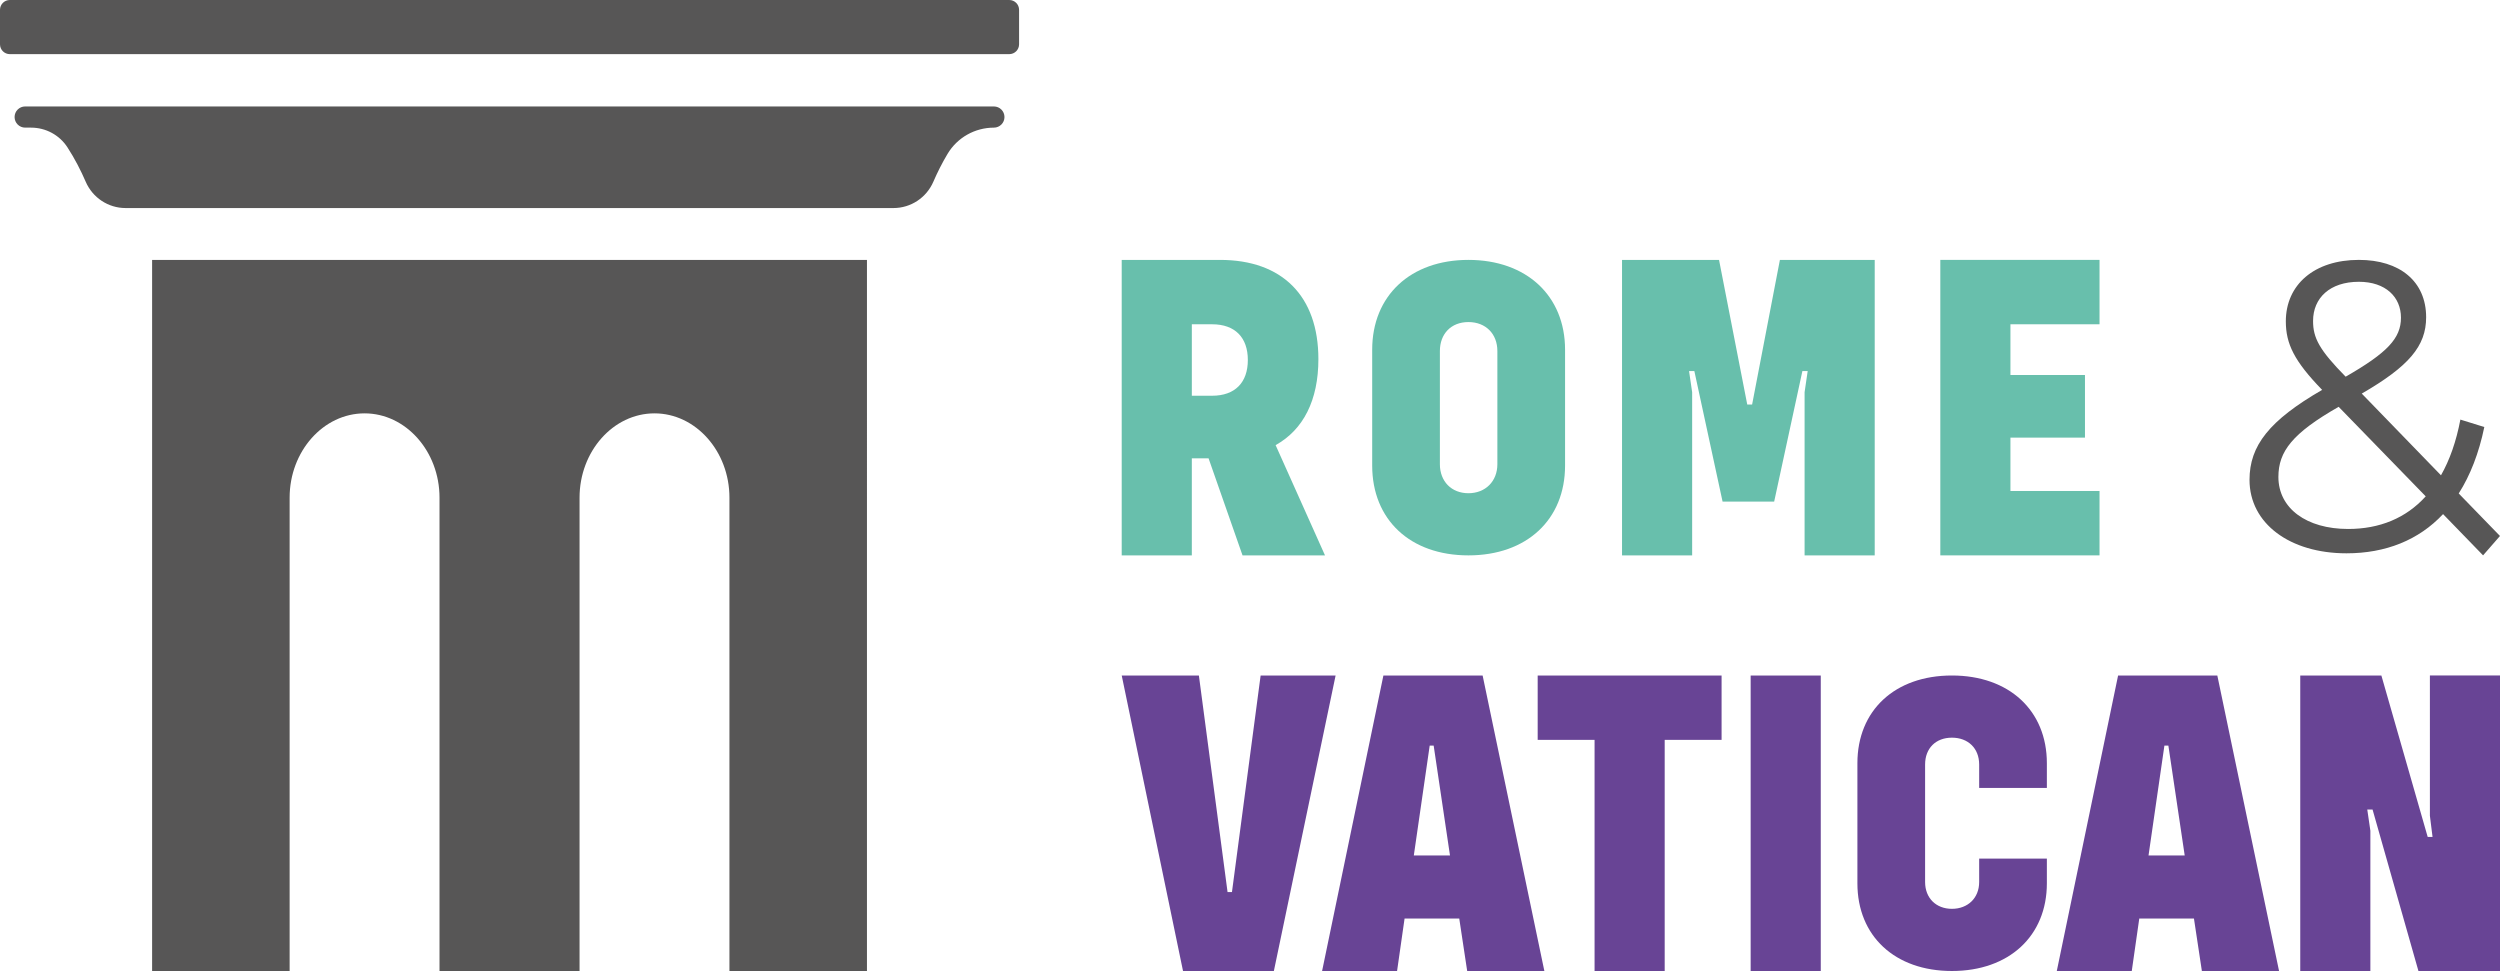
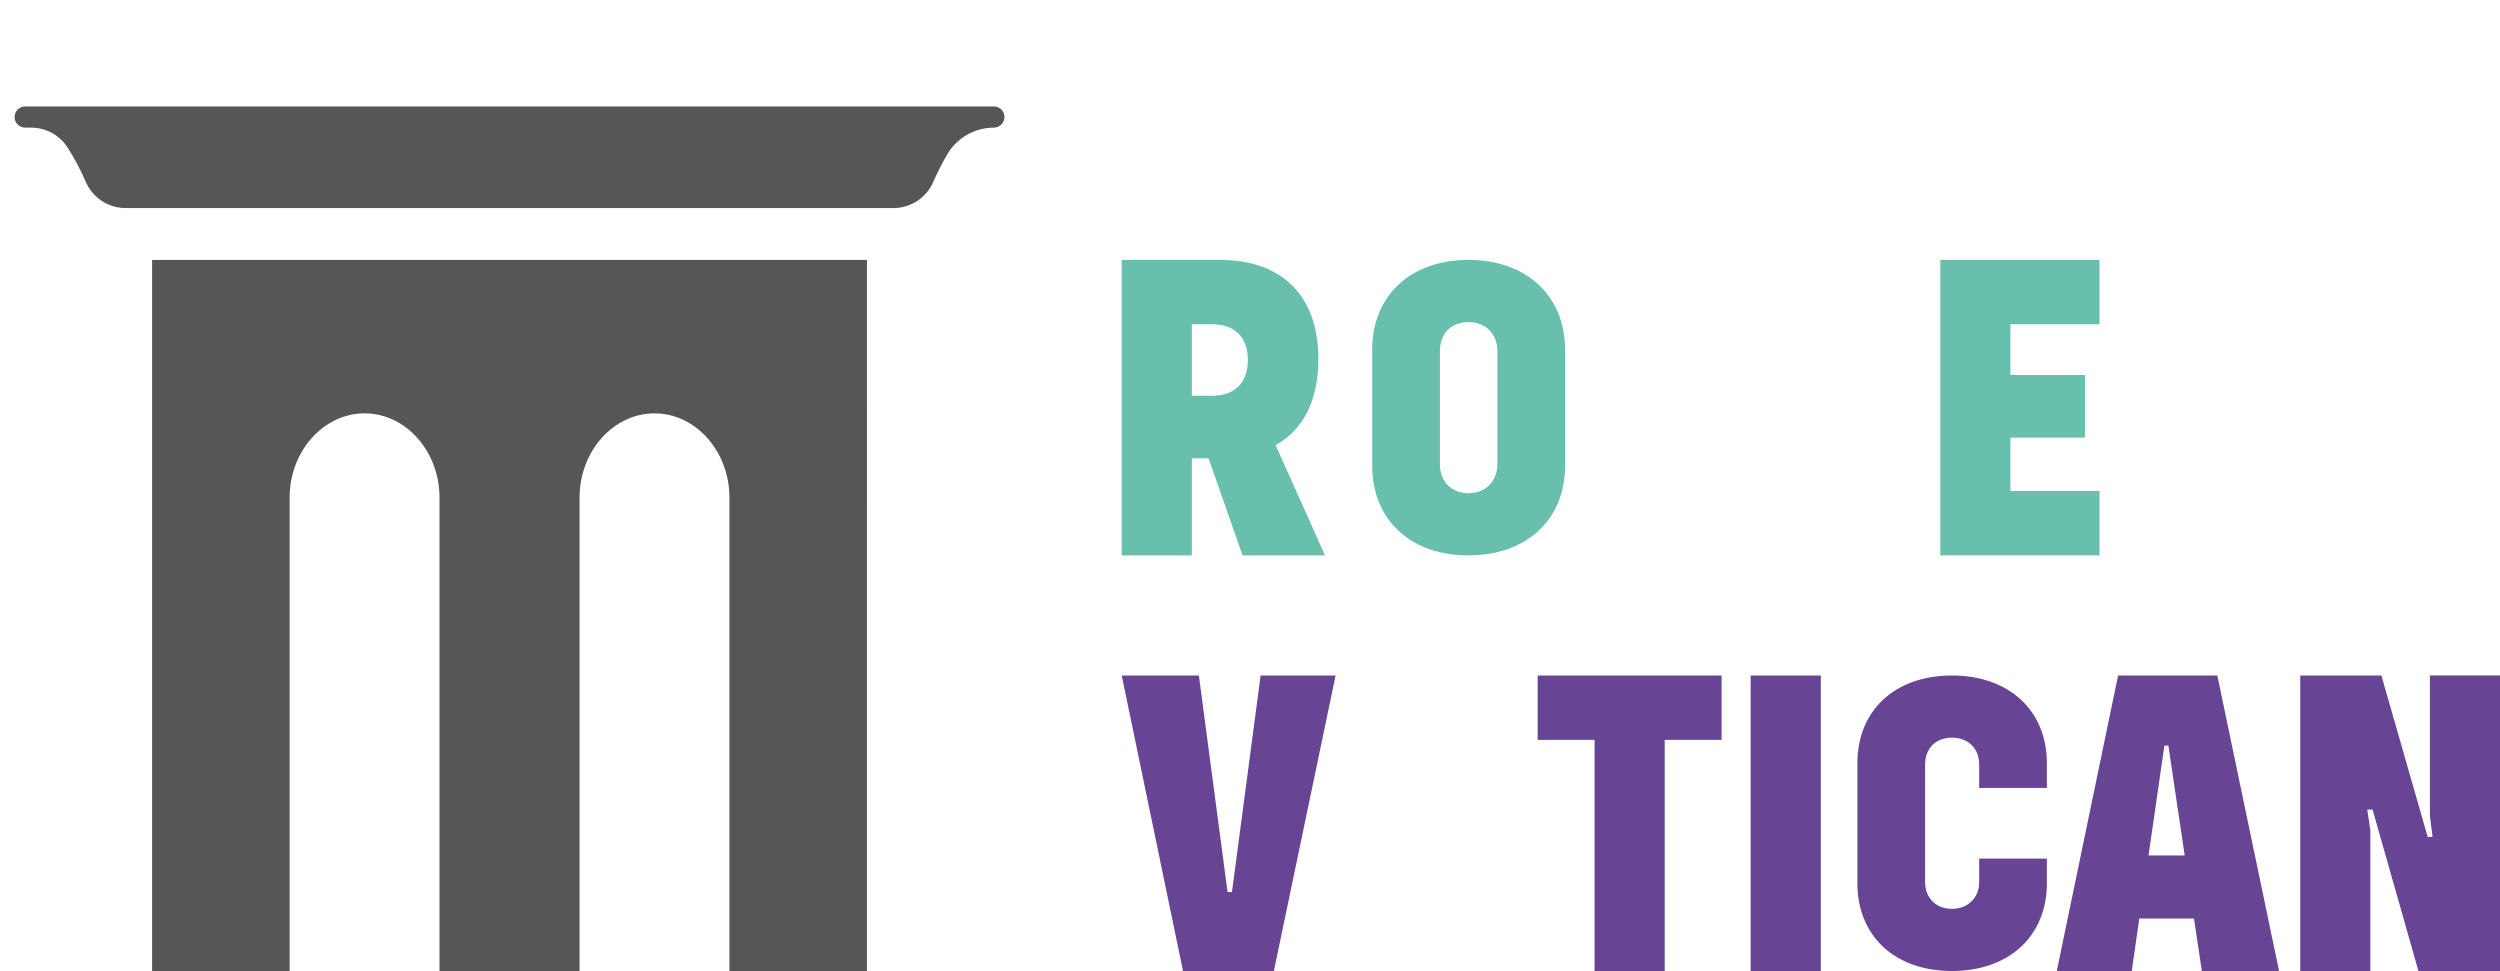
<svg xmlns="http://www.w3.org/2000/svg" id="Layer_2" data-name="Layer 2" viewBox="0 0 2125.98 825.71">
  <defs>
    <style>
      .cls-1 {
        fill: #684495;
      }

      .cls-2 {
        fill: #575656;
      }

      .cls-3 {
        fill: #68bfac;
      }
    </style>
  </defs>
  <g id="PRINT">
    <g>
      <g>
        <g>
          <path class="cls-3" d="M1027.77,389.78h-14.25v82.51h-59.63v-251.27h83.63c52.88,0,83.63,30.75,83.63,84.38,0,34.88-12.75,60.01-36.38,73.13l42,93.76h-70.13l-28.88-82.51ZM1013.52,336.53h17.25c19.5,0,30.38-11.25,30.38-30.38s-10.88-30.38-30.38-30.38h-17.25v60.76Z" />
          <path class="cls-3" d="M1166.9,395.89v-98.48c0-45.98,32.59-76.4,81.83-76.4s82.19,30.41,82.19,76.4v98.48c0,45.98-32.59,76.4-82.19,76.4s-81.83-30.41-81.83-76.4ZM1273.35,394.81v-96.31c0-14.48-9.78-24.62-24.62-24.62s-24.26,10.14-24.26,24.62v96.31c0,14.48,9.78,24.62,24.26,24.62s24.62-10.14,24.62-24.62Z" />
-           <path class="cls-3" d="M1379.34,221.02h82.51l24,123.01h4.13l23.63-123.01h80.63v251.27h-59.63v-138.76l2.63-18h-4.5l-24,111.01h-43.88l-24-111.01h-4.5l2.63,18v138.76h-59.63v-251.27Z" />
          <path class="cls-3" d="M1709.66,275.77v43.13h63.38v53.25h-63.38v45.38h75.76v54.75h-135.39v-251.27h135.39v54.75h-75.76Z" />
        </g>
        <g>
          <path class="cls-1" d="M953.89,574.44h65.63l24.38,184.14h3.75l24.38-184.14h63.76l-52.5,251.27h-77.26l-52.13-251.27Z" />
-           <path class="cls-1" d="M1240.94,781.09h-46.5l-6.38,44.63h-63.76l52.13-251.27h84.38l52.5,251.27h-65.63l-6.75-44.63ZM1233.06,727.46l-13.88-93.38h-3.38l-13.5,93.38h30.75Z" />
          <path class="cls-1" d="M1464.02,629.2h-48.38v196.52h-59.63v-196.52h-48.38v-54.75h156.39v54.75Z" />
          <path class="cls-1" d="M1488.74,574.44h59.63v251.27h-59.63v-251.27Z" />
          <path class="cls-1" d="M1579.52,751.13v-102.1c0-44.9,31.86-74.59,80.38-74.59s80.74,29.69,80.74,74.59v21h-57.57v-19.91c0-13.76-9.41-22.81-23.17-22.81s-22.81,9.05-22.81,22.81v99.93c0,13.76,9.41,22.81,22.81,22.81s23.17-9.05,23.17-22.81v-19.91h57.57v21c0,44.9-32.22,74.59-80.74,74.59s-80.38-29.69-80.38-74.59Z" />
          <path class="cls-1" d="M1865.72,781.09h-46.5l-6.38,44.63h-63.76l52.13-251.27h84.38l52.5,251.27h-65.63l-6.75-44.63ZM1857.85,727.46l-13.88-93.38h-3.38l-13.5,93.38h30.75Z" />
          <path class="cls-1" d="M1956.09,574.44h69.01l39.38,137.26h4.13l-2.25-18v-119.26h59.63v251.27h-69.38l-39-137.26h-4.5l2.63,18v119.26h-59.63v-251.27Z" />
        </g>
-         <path class="cls-2" d="M2111.6,472.29l-34.04-35.1c-20.71,22.11-48.78,33.34-82.12,33.34-48.08,0-82.47-25.27-82.47-62.47,0-29.13,16.84-50.53,61.76-76.51-23.86-24.57-30.88-39.31-30.88-58.26,0-31.23,24.22-52.29,62.12-52.29,34.74,0,57.2,18.25,57.2,48.78,0,24.57-14.74,41.76-54.75,64.92l67.38,69.49c7.37-12.98,12.98-28.78,16.49-47.38l20.35,6.32c-4.56,22.11-11.93,41.06-21.76,56.5l35.09,36.15-14.39,16.49ZM2062.82,422.1l-74.05-76.15c-39.31,22.46-51.24,37.9-51.24,59.66,0,26.67,23.86,44.22,59.31,44.22,26.67,0,49.13-9.12,65.98-27.73ZM1967.01,272.96c0,14.39,5.26,24.57,27.72,47.38,35.44-20.36,47.03-32.64,47.03-50.18s-12.98-30.53-35.8-30.53c-24.57,0-38.95,13.69-38.95,33.34Z" />
      </g>
      <g>
        <path class="cls-2" d="M129.35,221.02v604.7h116.95v-402.52c0-39.42,28.68-71.68,63.73-71.68s63.73,32.26,63.73,71.68v402.52h119.09v-402.52c0-39.42,28.68-71.68,63.73-71.68s63.73,32.26,63.73,71.68v402.52h116.95V221.02H129.35Z" />
-         <path class="cls-2" d="M8.35,0h849.91c4.61,0,8.35,3.74,8.35,8.35v29.34c0,4.61-3.74,8.35-8.35,8.35H8.35c-4.61,0-8.35-3.74-8.35-8.35V8.35C0,3.74,3.74,0,8.35,0Z" />
        <path class="cls-2" d="M845.2,90.52H21.41c-4.97,0-9.01,4.03-9.01,9.01h0c0,4.97,4.03,9.01,9.01,9.01h5.03c12.48,0,24.15,6.28,30.93,16.77,6.34,9.8,11.44,19.82,15.51,29.23,5.86,13.56,19.15,22.39,33.92,22.39h653c14.77,0,28.06-8.83,33.92-22.39,3.3-7.64,7.29-15.67,12.06-23.66,8.27-13.87,23.27-22.33,39.41-22.33h0c4.97,0,9.01-4.03,9.01-9.01h0c0-4.97-4.03-9.01-9.01-9.01Z" />
      </g>
    </g>
  </g>
</svg>